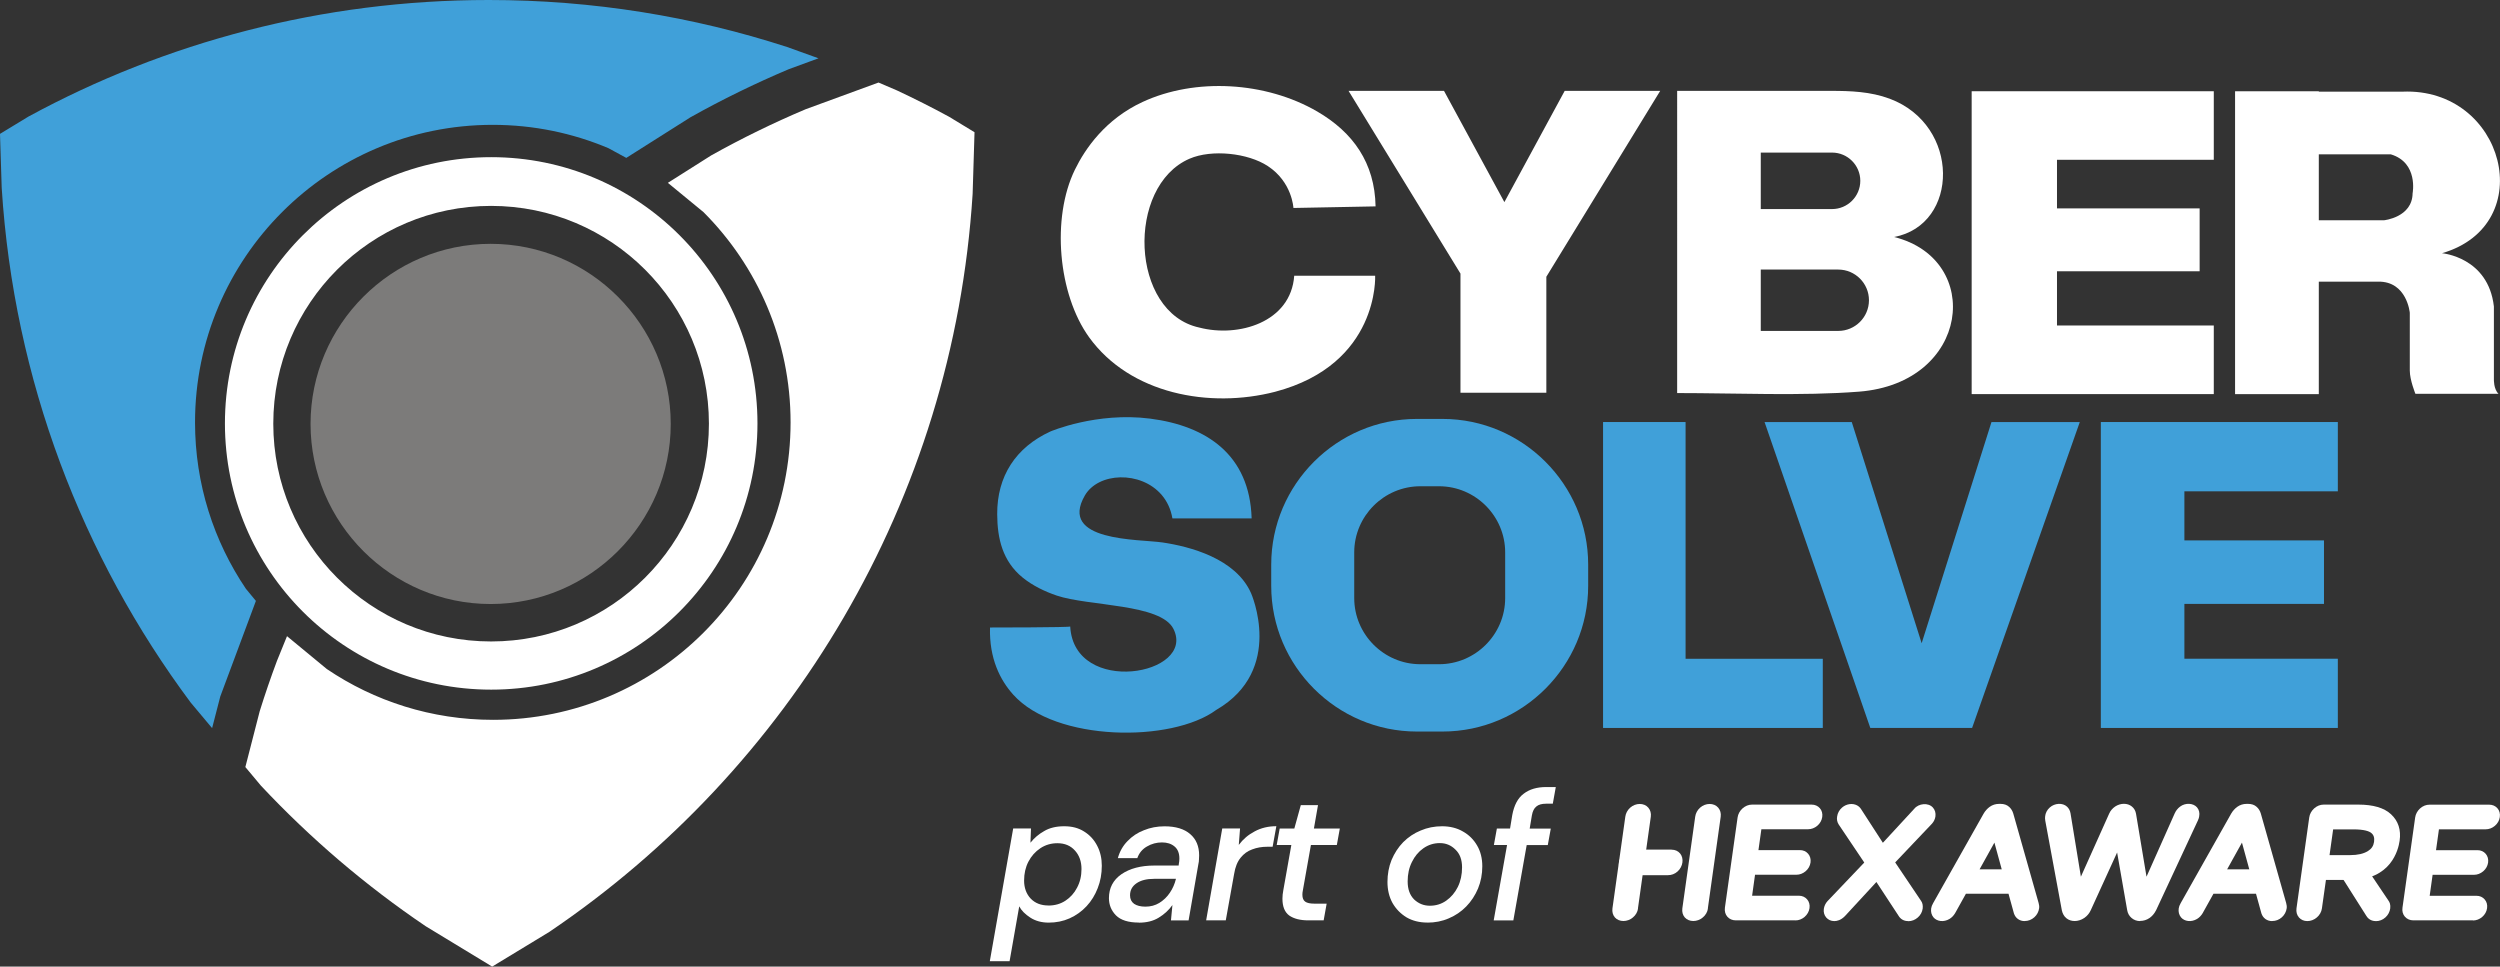
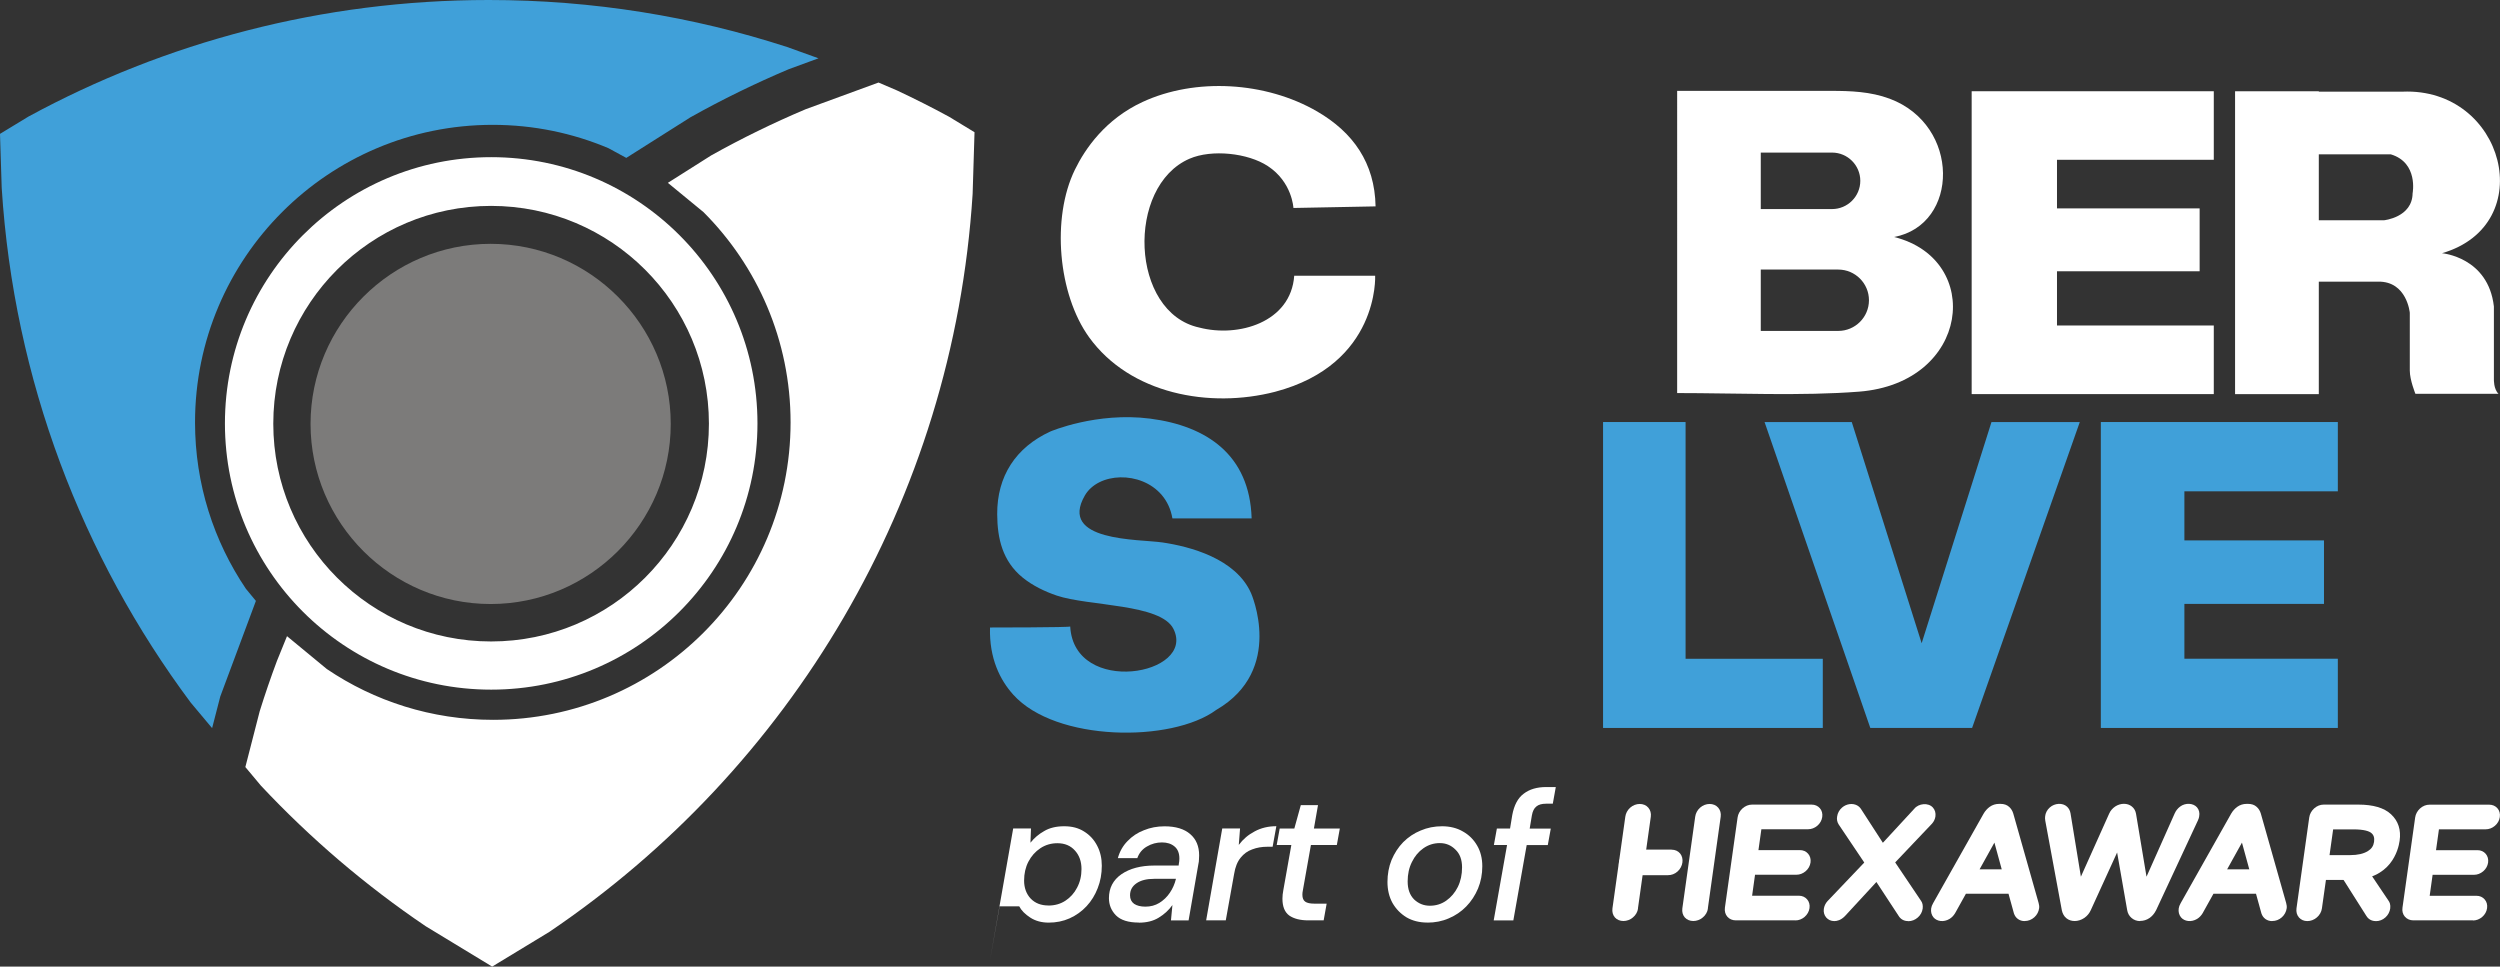
<svg xmlns="http://www.w3.org/2000/svg" id="Layer_2" data-name="Layer 2" viewBox="0 0 409.92 158.49">
  <rect x="0" y="0" width="409.92" height="158.49" fill="#333333" stroke="none" />
  <defs>
    <style>
      .cls-1, .cls-2 {
        fill: #fff;
      }

      .cls-2, .cls-3, .cls-4 {
        fill-rule: evenodd;
      }

      .cls-3 {
        fill: #40a0d9;
      }

      .cls-4 {
        fill: #7c7b7a;
      }
    </style>
  </defs>
  <g id="Layer_2-2" data-name="Layer 2">
    <g>
      <g>
        <path class="cls-2" d="M225.55,33.84l-13.47.26s-.19-4.24-4.2-6.87c-3.27-2.15-9.19-2.78-12.83-1.21-10.44,4.51-9.75,25.25,1.6,27.69,6.4,1.67,15.02-.85,15.56-8.5h13.27s.72,14.52-16.41,19.03c-10.71,2.77-23.76.39-30.5-8.95-5.08-7.05-6.19-19.55-2.32-27.47,1.69-3.47,5.01-8.28,11.09-11.1,8.64-4.01,20.19-3.35,28.64,1.56,5.88,3.42,9.44,8.43,9.57,15.55Z" />
-         <polygon class="cls-2" points="239.47 64.4 253.55 64.4 253.55 45.38 272.22 14.9 256.56 14.9 246.67 33.14 236.77 14.9 221.12 14.9 239.47 44.86 239.47 64.4" />
        <path class="cls-2" d="M275,14.9h25.18c3.23,0,6.5.11,9.65,1.28,11.66,4.34,11.45,20.66.75,22.68,14.7,3.68,12.45,23.94-5.77,25.36-9.35.73-20.26.23-29.81.23V14.9h0ZM288.71,44.19v10.07h12.71c2.77,0,5.03-2.26,5.03-5.03h0c0-2.77-2.26-5.03-5.03-5.03h-12.71ZM288.71,25.02v9.26h11.69c2.55,0,4.63-2.08,4.63-4.63h0c0-2.55-2.08-4.63-4.63-4.63h-11.69Z" />
        <polygon class="cls-2" points="323.29 14.96 326.85 14.96 337.28 14.96 362.99 14.96 362.99 26.2 337.28 26.2 337.28 34.17 360.67 34.17 360.67 44.48 337.28 44.48 337.28 53.37 362.99 53.37 362.99 64.62 337.28 64.62 326.85 64.62 323.29 64.62 323.29 14.96" />
        <path class="cls-2" d="M366.48,14.96h13.73v.07h13.71c16.76-.72,22.59,21.8,6.49,26.49,0,0,7.59.63,8.51,8.74v11.95s-.06,1.56.75,2.36h-13.62s-.92-2.25-.92-3.8v-9.48s-.46-5.17-5.17-5.11h-9.75v18.44h-13.73V14.96h0ZM380.21,25.32v10.8h10.67s4.66-.46,4.71-4.43c0,0,.98-5-3.56-6.38h-11.82Z" />
        <polygon class="cls-3" points="262.85 69.2 276.38 69.2 276.38 108.02 298.88 108.02 298.88 119.36 276.38 119.36 267.48 119.36 262.85 119.36 262.85 69.2" />
        <polygon class="cls-3" points="344.47 69.2 347.96 69.2 358.17 69.2 383.33 69.2 383.33 80.56 358.17 80.56 358.17 88.61 381.06 88.61 381.06 99.02 358.17 99.02 358.17 108.01 383.33 108.01 383.33 119.36 358.17 119.36 347.96 119.36 344.47 119.36 344.47 69.2" />
        <polygon class="cls-3" points="306.67 119.36 323.36 119.36 341.02 69.2 326.54 69.2 315.09 105.47 303.63 69.2 289.33 69.2 306.67 119.36" />
-         <path class="cls-3" d="M232.32,68.69h4.21c13.13,0,23.88,10.74,23.88,23.88v3.5c0,13.13-10.74,23.88-23.88,23.88h-4.21c-13.13,0-23.88-10.74-23.88-23.88v-3.5c0-13.13,10.74-23.88,23.88-23.88h0ZM232.89,79.73c-5.96,0-10.84,4.88-10.84,10.84v7.5c0,5.96,4.88,10.84,10.84,10.84h3.07c5.96,0,10.84-4.88,10.84-10.84v-7.5c0-5.96-4.88-10.84-10.84-10.84h-3.07Z" />
        <path class="cls-3" d="M175.48,102.72c.64,11.51,20.71,7.97,16.93.4-2.08-4.16-13.94-3.7-19.15-5.47-1.85-.63-3.88-1.57-5.59-2.96-3.28-2.68-4.14-6.37-4.16-10.38-.03-6.23,3.04-10.95,8.72-13.56,0,0,7.57-3.24,16.36-2.11,9.25,1.19,16.33,5.93,16.64,16.36h-12.99c-1.06-6.21-7.91-7.97-11.99-5.92-.99.5-1.82,1.22-2.36,2.15-4.41,7.61,8.89,7.15,12.69,7.71,4.56.67,12.04,2.64,14.55,8.31,0,0,5.59,12.6-5.7,19.15-7.29,5.39-26.33,5.26-33.29-2.5-2.15-2.39-3.95-5.93-3.81-11.01,0,0,13.17,0,13.17-.17Z" />
        <g>
-           <path class="cls-1" d="M162.3,157.59l3.83-21.75h2.92l-.09,2.34c.61-.77,1.36-1.41,2.25-1.91.89-.53,1.98-.79,3.28-.79s2.34.28,3.25.85c.93.57,1.65,1.35,2.16,2.34.51.97.76,2.07.76,3.28,0,1.32-.22,2.54-.67,3.68-.43,1.11-1.03,2.1-1.82,2.95-.79.85-1.72,1.52-2.79,2-1.05.47-2.2.7-3.43.7-1.15,0-2.16-.27-3.01-.82-.85-.55-1.46-1.16-1.82-1.85l-1.58,8.99h-3.22ZM171.9,148.48c1.05,0,1.98-.26,2.79-.79.81-.53,1.45-1.24,1.91-2.13.49-.91.73-1.93.73-3.07,0-1.22-.35-2.22-1.06-3.01-.71-.81-1.67-1.22-2.89-1.22-1.03,0-1.96.27-2.79.82-.83.55-1.49,1.29-1.97,2.22-.47.91-.7,1.94-.7,3.1s.36,2.18,1.09,2.95c.73.75,1.69,1.12,2.89,1.12Z" />
+           <path class="cls-1" d="M162.3,157.59l3.83-21.75h2.92l-.09,2.34c.61-.77,1.36-1.41,2.25-1.91.89-.53,1.98-.79,3.28-.79s2.34.28,3.25.85c.93.57,1.65,1.35,2.16,2.34.51.97.76,2.07.76,3.28,0,1.32-.22,2.54-.67,3.68-.43,1.11-1.03,2.1-1.82,2.95-.79.85-1.72,1.52-2.79,2-1.05.47-2.2.7-3.43.7-1.15,0-2.16-.27-3.01-.82-.85-.55-1.46-1.16-1.82-1.85h-3.22ZM171.9,148.48c1.05,0,1.98-.26,2.79-.79.81-.53,1.45-1.24,1.91-2.13.49-.91.73-1.93.73-3.07,0-1.22-.35-2.22-1.06-3.01-.71-.81-1.67-1.22-2.89-1.22-1.03,0-1.96.27-2.79.82-.83.55-1.49,1.29-1.97,2.22-.47.91-.7,1.94-.7,3.1s.36,2.18,1.09,2.95c.73.75,1.69,1.12,2.89,1.12Z" />
          <path class="cls-1" d="M186.72,151.27c-1.7,0-2.95-.39-3.74-1.18-.77-.79-1.15-1.73-1.15-2.82,0-1.66.68-2.97,2.04-3.92,1.38-.95,3.19-1.43,5.44-1.43h3.95l.03-.27c.06-.28.09-.58.09-.88,0-.87-.26-1.53-.79-1.97-.53-.45-1.22-.67-2.07-.67s-1.71.22-2.46.67c-.75.43-1.28,1.06-1.58,1.91h-3.19c.3-1.09.83-2.03,1.58-2.79.75-.79,1.65-1.39,2.7-1.79,1.05-.43,2.18-.64,3.37-.64,1.84,0,3.25.43,4.22,1.28.97.83,1.46,1.99,1.46,3.49,0,.22-.01.46-.03.7,0,.22-.03.46-.09.7l-1.61,9.26h-2.89l.24-2.52c-.59.83-1.34,1.52-2.25,2.07-.89.55-1.98.82-3.28.82ZM187.81,148.66c.85,0,1.61-.2,2.28-.61.69-.43,1.27-.98,1.73-1.67.47-.69.8-1.45,1-2.28h-3.58c-1.22,0-2.18.24-2.89.73-.71.49-1.06,1.14-1.06,1.97,0,.61.22,1.07.67,1.4.45.3,1.06.46,1.85.46Z" />
          <path class="cls-1" d="M197.77,150.91l2.64-15.07h2.92l-.21,2.7c.69-.93,1.56-1.67,2.61-2.22,1.05-.57,2.24-.85,3.55-.85l-.61,3.37h-.88c-.89,0-1.71.14-2.46.43-.75.26-1.39.72-1.91,1.37-.53.65-.88,1.53-1.06,2.64l-1.37,7.62h-3.22Z" />
          <path class="cls-1" d="M214.53,150.91c-1.32,0-2.36-.26-3.13-.79-.75-.55-1.12-1.47-1.12-2.76,0-.45.05-.92.15-1.43l1.31-7.38h-2.4l.49-2.7h2.4l1.06-3.83h2.82l-.67,3.83h4.25l-.49,2.7h-4.25l-1.31,7.38c-.06.28-.09.54-.09.76,0,.55.15.93.46,1.15.3.22.81.33,1.52.33h2l-.49,2.73h-2.52Z" />
          <path class="cls-1" d="M234.03,151.27c-1.28,0-2.41-.28-3.4-.85-.97-.59-1.74-1.38-2.31-2.37-.55-1.01-.82-2.16-.82-3.43s.22-2.5.67-3.61c.47-1.11,1.1-2.09,1.91-2.92.83-.83,1.78-1.47,2.86-1.91,1.09-.47,2.27-.7,3.52-.7s2.43.28,3.4.85c.99.55,1.77,1.32,2.34,2.31.57.97.85,2.11.85,3.4s-.23,2.51-.7,3.65c-.47,1.11-1.11,2.1-1.94,2.95-.81.83-1.76,1.48-2.86,1.94-1.07.47-2.25.7-3.52.7ZM234.45,148.51c.99,0,1.88-.27,2.67-.82.81-.57,1.45-1.32,1.91-2.25.47-.95.7-2.03.7-3.22,0-1.26-.36-2.23-1.09-2.92-.71-.71-1.56-1.06-2.55-1.06s-1.89.28-2.7.85c-.79.55-1.42,1.3-1.88,2.25-.47.93-.7,1.99-.7,3.19,0,1.25.35,2.24,1.06,2.95.73.69,1.59,1.03,2.58,1.03Z" />
          <path class="cls-1" d="M244.92,150.91l2.19-12.36h-2.16l.49-2.7h2.16l.36-2.19c.3-1.64.93-2.82,1.88-3.52.95-.73,2.18-1.09,3.68-1.09h1.58l-.49,2.73h-1.09c-.71,0-1.25.15-1.61.46-.36.28-.61.77-.73,1.46l-.36,2.16h3.46l-.49,2.7h-3.46l-2.19,12.36h-3.22Z" />
        </g>
        <g>
          <path class="cls-1" d="M268.59,148.95c-.08.58-.37,1.09-.85,1.49-.91.77-2.26.77-2.95-.01-.34-.4-.47-.9-.4-1.48l2.11-15.04c.08-.56.35-1.07.79-1.47.91-.82,2.29-.82,2.98-.01.34.4.49.92.41,1.49l-2.11,15.04h0Z" />
          <path class="cls-1" d="M280.05,148.95c-.08.58-.37,1.09-.85,1.49-.91.77-2.26.77-2.95-.01-.34-.4-.47-.9-.4-1.48l2.11-15.04c.08-.56.35-1.07.79-1.47.91-.82,2.29-.82,2.98-.01.34.4.49.92.41,1.49l-2.11,15.04h0Z" />
          <path class="cls-1" d="M274.09,139.32c.58,0,1.06.22,1.4.63.66.8.47,2.16-.43,2.95-.45.4-.99.6-1.56.6h-6.24c-.56,0-1.04-.2-1.39-.59-.71-.79-.51-2.17.4-2.98.46-.4,1.01-.62,1.57-.62h6.24Z" />
          <path class="cls-1" d="M294.39,150.91h-9.77c-.57,0-1.05-.21-1.39-.6s-.47-.9-.4-1.48l2.08-14.79c.08-.57.36-1.07.8-1.48.46-.41,1-.63,1.57-.63h9.77c.55,0,1.02.21,1.35.59s.47.88.39,1.44c-.08.56-.36,1.06-.81,1.44-.44.37-.96.57-1.5.57h-7.67l-.48,3.42h6.79c.55,0,1.01.2,1.35.59s.47.89.4,1.44c-.08.56-.36,1.06-.81,1.44-.44.37-.96.57-1.5.57h-6.79l-.48,3.44h7.67c.55,0,1.02.21,1.35.6.33.38.47.88.39,1.44-.08.56-.36,1.05-.81,1.44-.44.37-.96.57-1.5.57" />
          <path class="cls-1" d="M312.86,151.03c-.67,0-1.22-.31-1.55-.86l-3.64-5.55-5.16,5.59c-.66.68-1.31.82-1.74.82-.54,0-1-.21-1.33-.59h0c-.33-.39-.46-.88-.39-1.41.07-.47.27-.91.6-1.27l6.03-6.33-4.2-6.25c-.25-.4-.33-.83-.25-1.3.08-.57.36-1.07.8-1.46.7-.61,1.7-.77,2.46-.37.29.16.5.36.66.61l3.58,5.53,5.16-5.59c.7-.86,2.28-1.04,3.04-.19.35.39.49.89.42,1.45-.06.43-.25.84-.55,1.18l-6.05,6.37,4.24,6.3c.23.31.33.75.27,1.26-.08.57-.35,1.07-.79,1.46-.45.4-.99.62-1.59.62" />
          <path class="cls-1" d="M331.99,151.03c-.42,0-.79-.11-1.11-.34-.32-.23-.53-.54-.66-.92l-.89-3.23h-6.98l-1.78,3.2c-.25.41-.55.72-.92.94-.94.56-2.05.42-2.63-.27h0c-.32-.4-.45-.9-.37-1.46.04-.27.14-.55.32-.86l8.28-14.68c.26-.45.6-.82.99-1.11.46-.33.98-.49,1.55-.49h.24c.57,0,1.04.16,1.4.49.33.29.55.66.68,1.09l4.16,14.68c.09.33.12.6.08.87-.08.56-.35,1.07-.78,1.46-.46.41-1,.62-1.59.62M324.58,142.54h3.64l-1.2-4.38-2.43,4.38h0Z" />
          <path class="cls-1" d="M350.92,151.03c-.54,0-1.03-.18-1.41-.51-.39-.33-.63-.76-.72-1.29l-1.65-9.45-4.32,9.46c-.23.51-.59.95-1.07,1.28-.98.66-2.19.66-2.94.03-.36-.3-.61-.73-.73-1.27l-2.72-14.71c-.05-.3-.05-.52-.02-.72.05-.53.31-1.06.77-1.46.8-.71,2.09-.8,2.82-.12.3.28.49.64.57,1.09l1.7,10.39,4.63-10.33c.2-.47.55-.88.99-1.18.9-.59,2.02-.59,2.74,0,.37.3.6.71.68,1.19l1.72,10.32,4.62-10.38c.2-.45.5-.82.88-1.11.88-.67,2.17-.59,2.78.12.34.4.47.92.35,1.52-.02.14-.08.36-.2.62l-6.85,14.71c-.29.57-.65.99-1.1,1.3-.47.32-.99.47-1.52.47" />
          <path class="cls-1" d="M372.57,151.03c-.42,0-.79-.11-1.11-.34-.32-.23-.53-.54-.66-.92l-.89-3.23h-6.97l-1.78,3.2c-.25.41-.55.72-.92.94-.94.56-2.05.42-2.63-.27h0c-.32-.4-.45-.9-.37-1.46.04-.27.14-.55.32-.86l8.28-14.68c.26-.45.6-.82.99-1.11.46-.33.98-.49,1.55-.49h.24c.57,0,1.04.16,1.4.49.33.29.55.66.68,1.09l4.16,14.68c.09.33.12.6.08.87-.08.56-.35,1.07-.78,1.46-.46.41-1,.62-1.59.62M365.17,142.54h3.64l-1.2-4.38-2.43,4.38h0Z" />
          <path class="cls-1" d="M389.55,151.03c-.67,0-1.22-.31-1.55-.86l-6.15-9.71,4.9-.05,4.9,7.29c.16.2.35.62.27,1.26-.08.56-.35,1.07-.78,1.46-.45.41-.99.62-1.59.62" />
          <path class="cls-1" d="M378.34,151.03c-.57,0-1.05-.21-1.39-.6-.34-.4-.47-.9-.4-1.48l2.09-14.91c.08-.57.36-1.07.8-1.48.46-.41,1-.63,1.57-.63h5.68c2.43,0,4.24.53,5.37,1.59,1.18,1.1,1.66,2.56,1.4,4.34-.21,1.51-1.42,6.42-8.02,6.42h-4.06l-.66,4.67c-.08.58-.37,1.09-.84,1.49-.46.39-.99.59-1.56.59M381.96,140.21h3.43c1.19,0,2.16-.22,2.87-.66.6-.37.91-.84,1.01-1.52.09-.66-.05-1.12-.46-1.45-.33-.27-1.11-.59-2.95-.59h-3.3l-.59,4.22h0Z" />
          <path class="cls-1" d="M405.49,150.91h-9.77c-.57,0-1.05-.21-1.4-.61-.34-.4-.47-.9-.39-1.47l2.08-14.79c.08-.56.36-1.07.79-1.47.46-.42,1-.63,1.58-.63h9.77c.55,0,1.02.21,1.35.59.33.38.47.88.39,1.44-.08.56-.36,1.06-.81,1.44-.44.37-.96.57-1.5.57h-7.67l-.48,3.42h6.79c.55,0,1.01.2,1.35.59s.47.89.4,1.44c-.08.56-.36,1.06-.81,1.44-.44.37-.96.57-1.5.57h-6.79l-.48,3.44h7.67c.55,0,1.02.21,1.35.6.33.38.47.88.39,1.44s-.36,1.06-.81,1.44c-.44.37-.96.57-1.5.57" />
        </g>
      </g>
      <g>
        <path class="cls-3" d="M80.14,0c17.07,0,33.52,2.71,48.93,7.71l5.14,1.85-4.86,1.78c-5.54,2.34-10.94,4.98-16.15,7.9l-10.51,6.65-2.92-1.59c-5.84-2.47-12.26-3.83-18.99-3.83-26.95,0-48.8,21.85-48.8,48.79,0,10.11,3.08,19.49,8.34,27.28l1.64,1.99-5.84,15.67-1.34,5.19-3.51-4.19C13.5,91.34,2.28,62.34.28,30.82l-.28-8.87,4.69-2.85C27.11,6.93,52.81,0,80.14,0Z" />
        <path class="cls-2" d="M144.04,13.53l3.04,1.3c2.9,1.36,5.76,2.8,8.55,4.32l4.16,2.53-.31,10.11c-3.19,50.39-29.99,94.38-69.44,121.03l-9.34,5.67-10.87-6.6c-9.87-6.67-18.93-14.41-27.05-23.07l-2.55-3.05,2.35-9.14c.87-2.79,1.81-5.54,2.83-8.26l1.65-4.06,6.53,5.39c7.78,5.26,17.16,8.33,27.26,8.33,26.94,0,48.78-21.83,48.78-48.77,0-13.46-5.46-25.65-14.28-34.48l-5.84-4.8,7.11-4.5c5.01-2.8,10.18-5.33,15.51-7.58l11.93-4.37h0ZM80.54,25.77c-24.11,0-43.66,19.54-43.66,43.66s19.54,43.65,43.66,43.65,43.66-19.54,43.66-43.65-19.55-43.66-43.66-43.66h0ZM80.52,33.76c-19.71,0-35.71,15.99-35.71,35.71s15.99,35.71,35.71,35.71,35.72-15.99,35.72-35.71-15.99-35.71-35.72-35.71Z" />
        <path class="cls-4" d="M80.45,99.04c16.26,0,29.53-13.27,29.53-29.53s-13.27-29.53-29.53-29.53-29.53,13.27-29.53,29.53,13.27,29.53,29.53,29.53Z" />
      </g>
    </g>
  </g>
</svg>